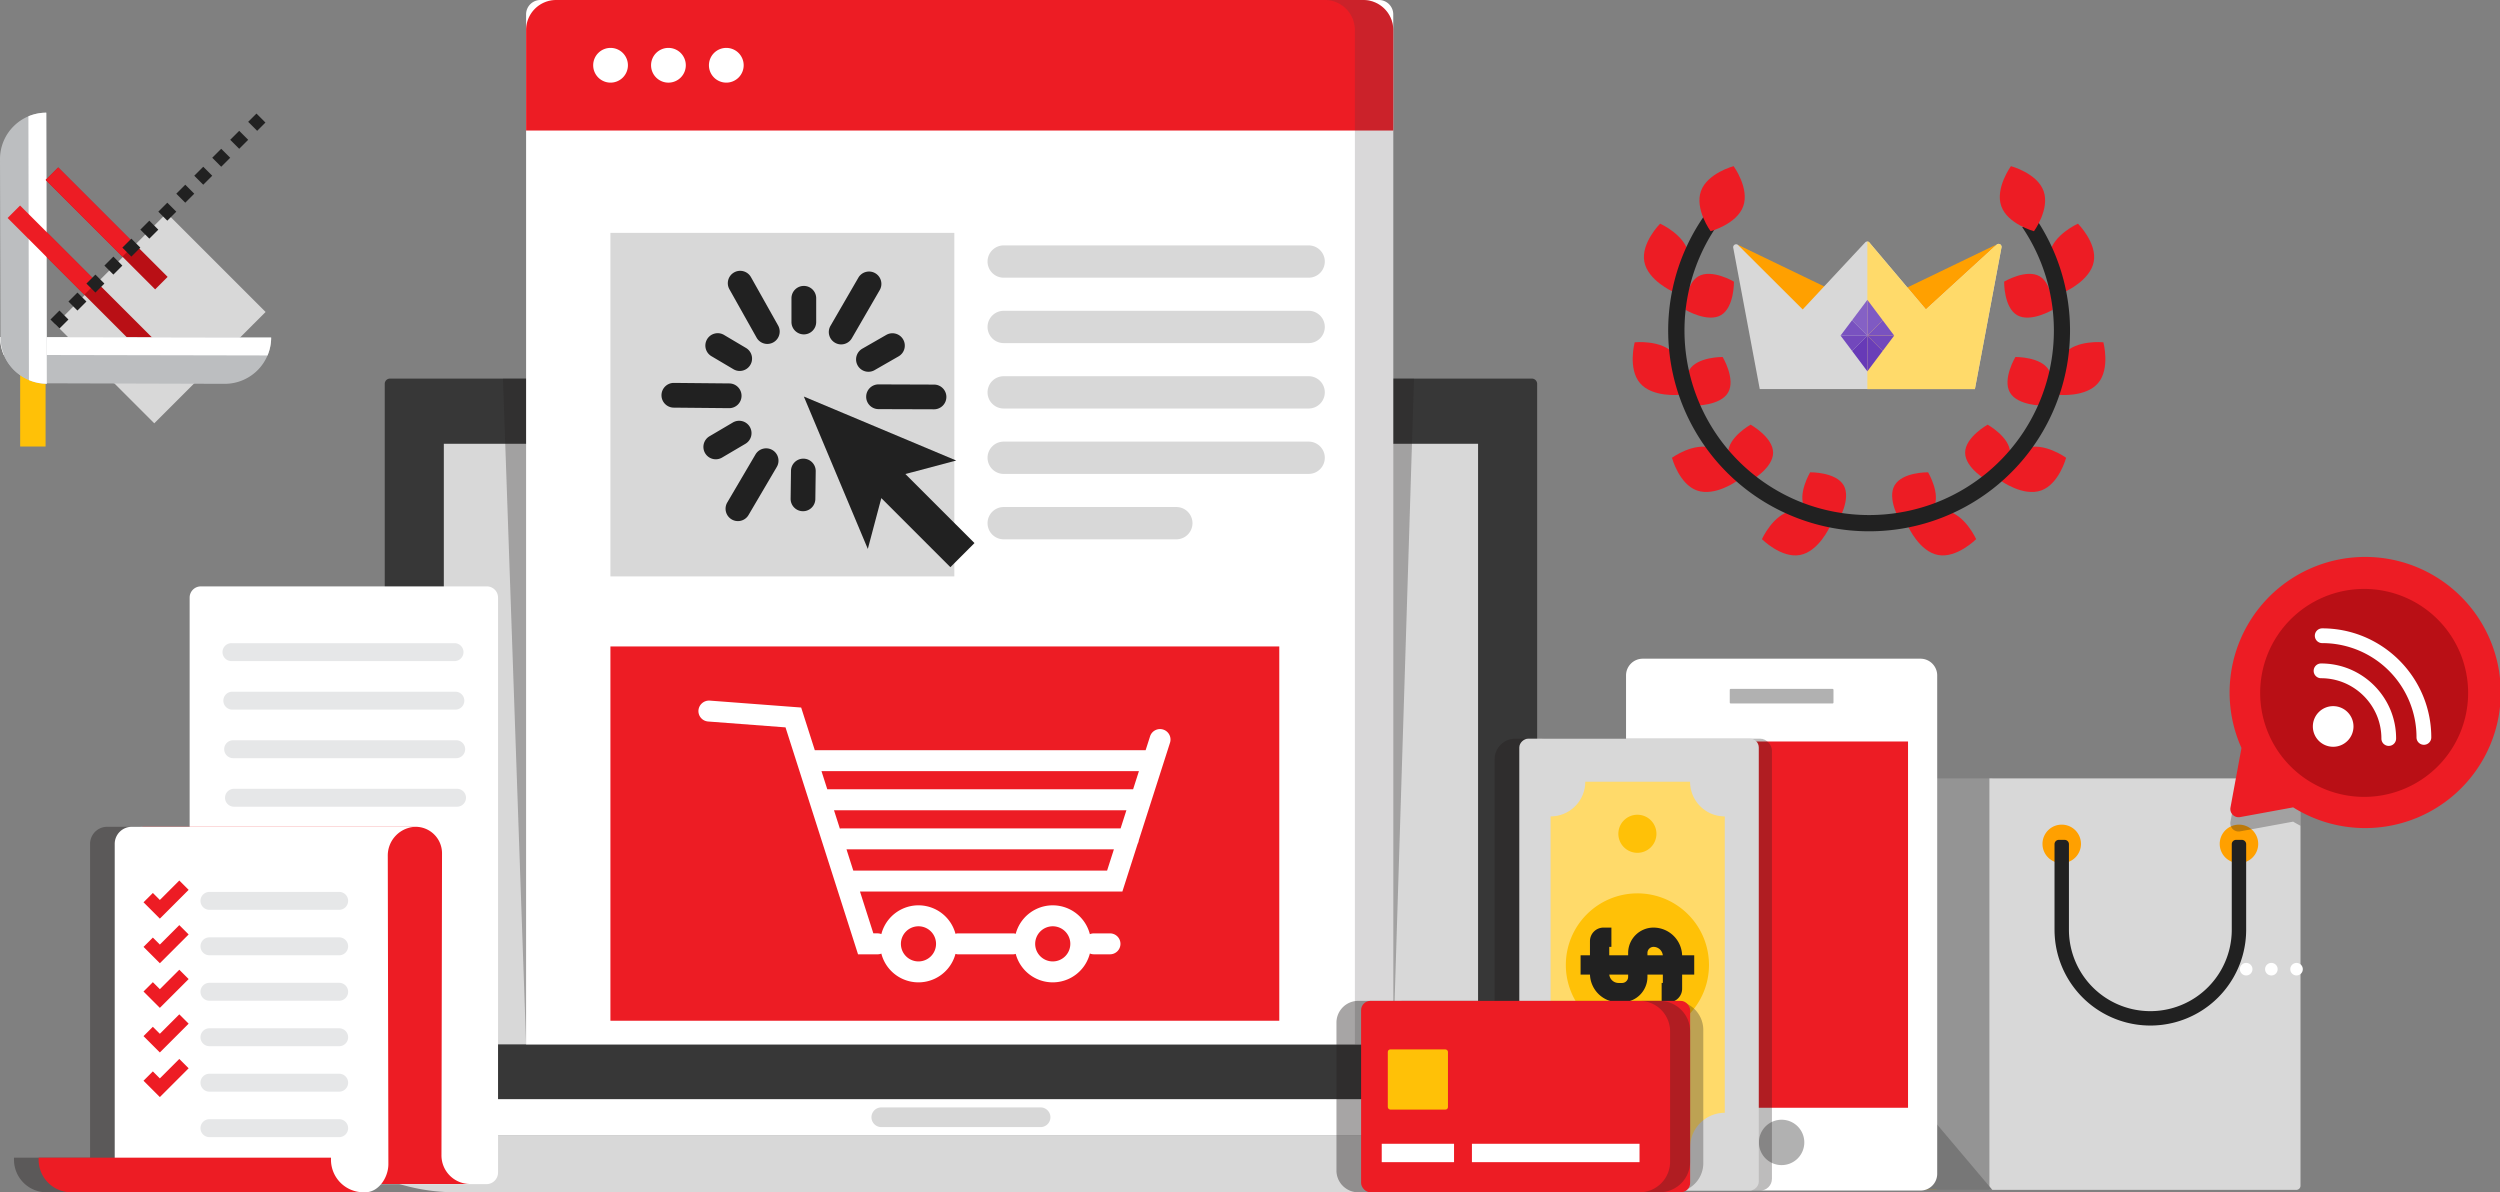
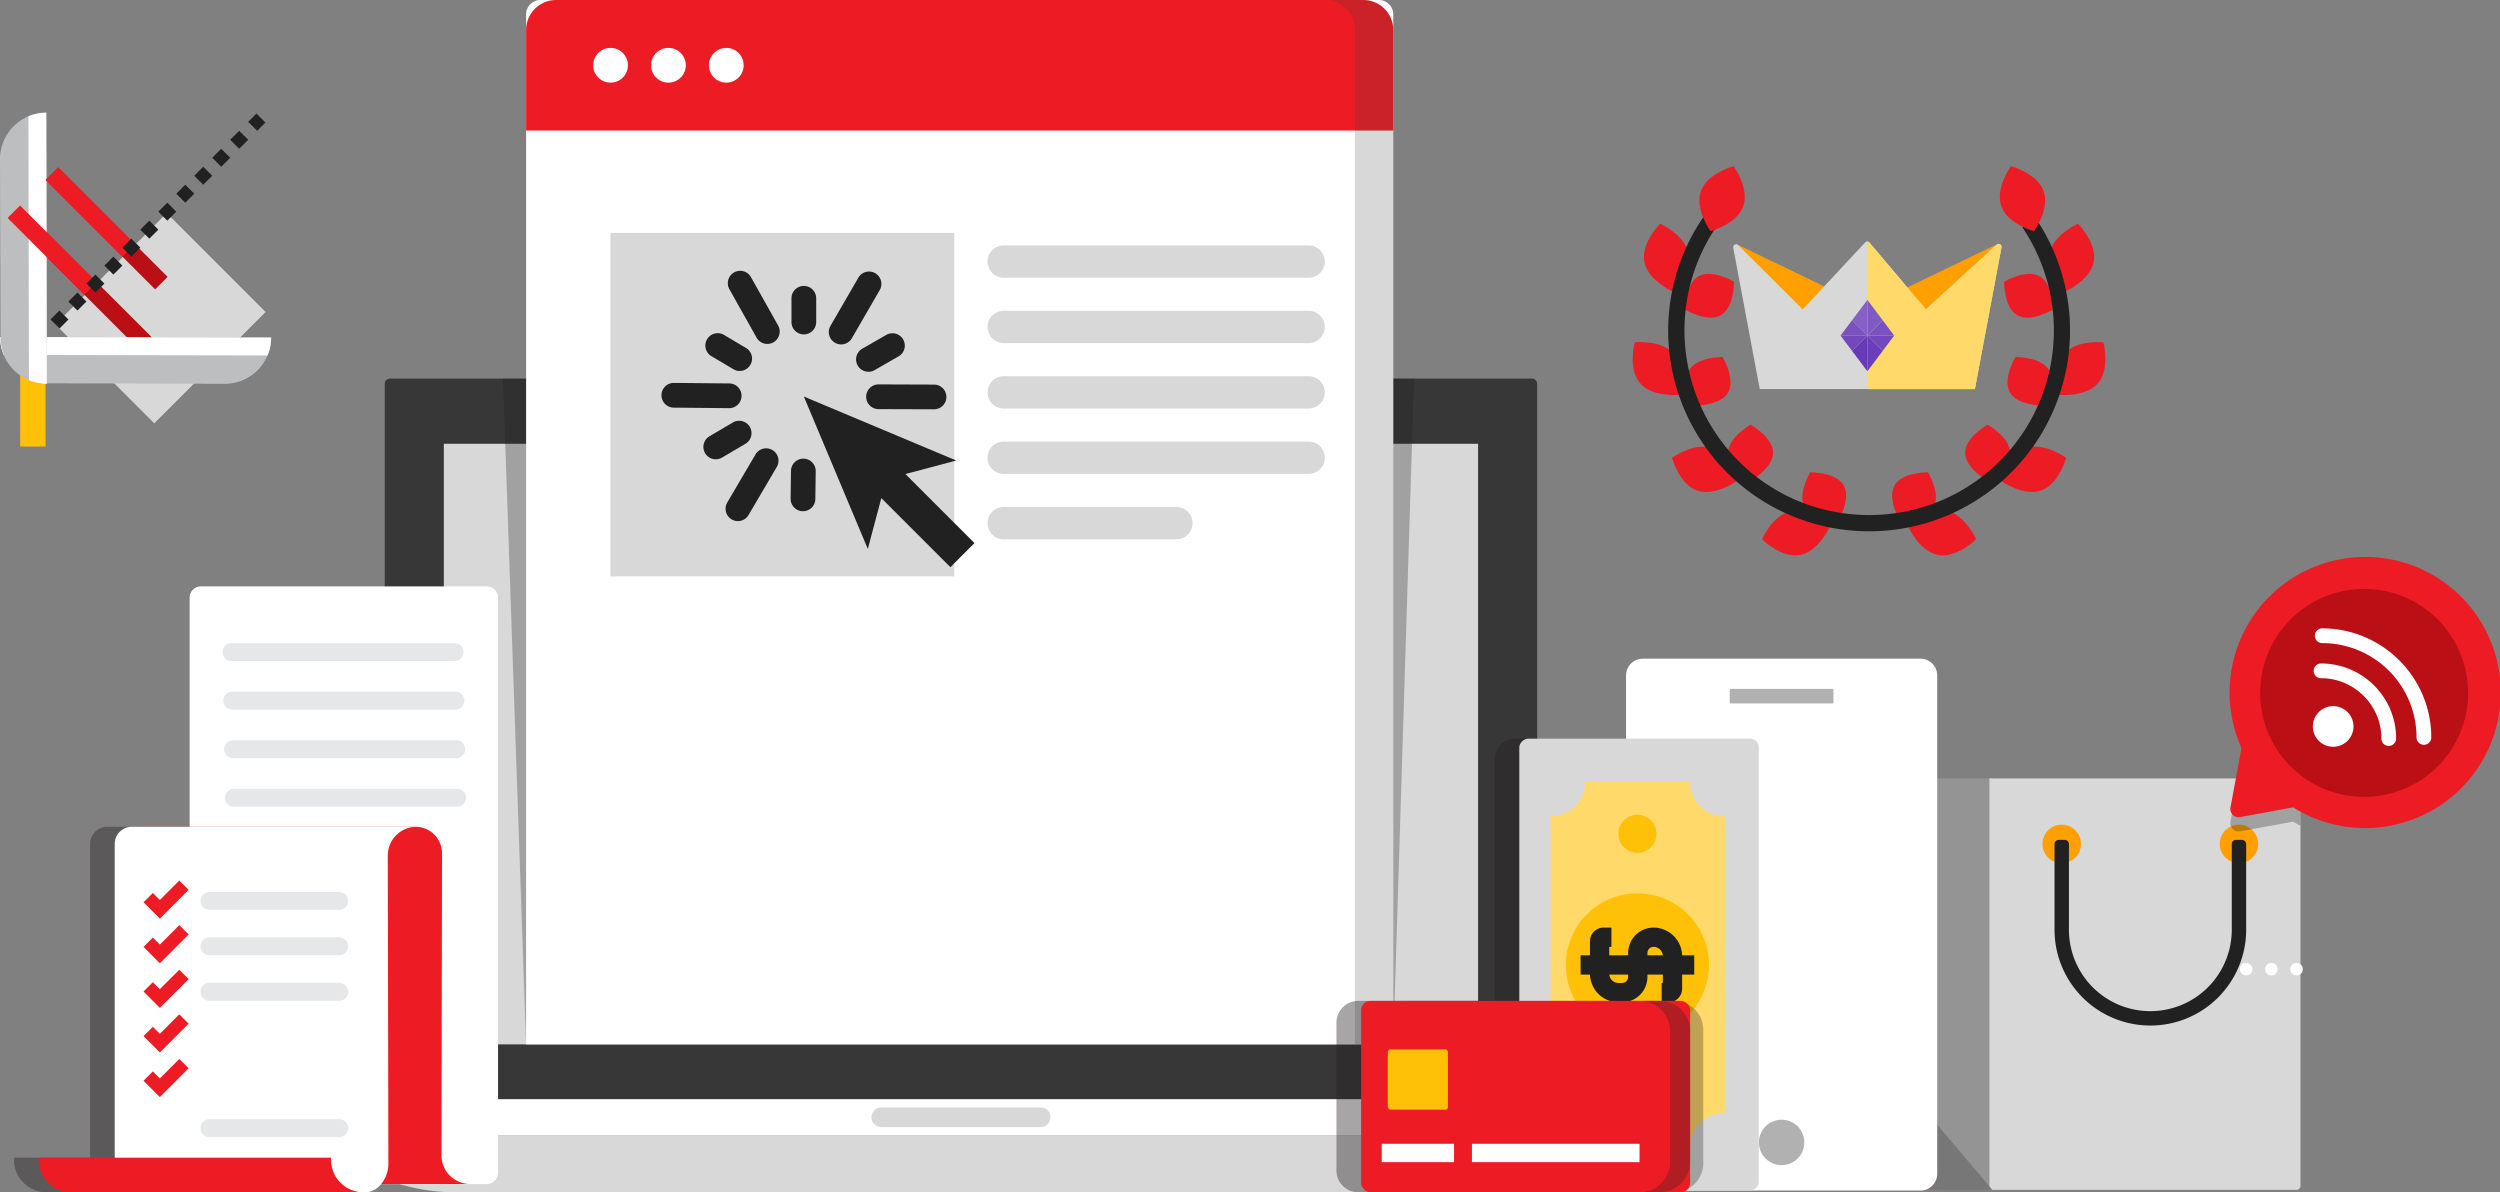
<svg xmlns="http://www.w3.org/2000/svg" width="592.843" height="282.734" viewBox="0 0 592.843 282.734">
  <rect x="0" y="0" width="592.843" height="282.734" fill="#808080" stroke="none" />
  <defs>
    <style>
            .cls-1 {
            fill: #373737;
            }

            .cls-2 {
            fill: #d8d8d8;
            }

            .cls-3 {
            fill: #fff;
            }

            .cls-4, .cls-8 {
            fill: #231f20;
            }

            .cls-4 {
            opacity: 0.3;
            }

            .cls-5 {
            fill: #ed1c24;
            }

            .cls-6 {
            fill: #414042;
            opacity: 0.2;
            }

            .cls-7 {
            fill: #212121;
            }

            .cls-8 {
            opacity: 0.4;
            }

            .cls-9 {
            fill: #e6e7e8;
            }

            .cls-10 {
            fill: #949494;
            }

            .cls-11 {
            fill: #ffc107;
            }

            .cls-12 {
            fill: #777;
            }

            .cls-13 {
            fill: #ffa000;
            }

            .cls-14 {
            fill: #b90f15;
            }

            .cls-15 {
            fill: #b1b1b1;
            }

            .cls-16 {
            fill: #ffda6a;
            }

            .cls-17 {
            fill: #7f5ac3;
            }

            .cls-18 {
            fill: #8561c5;
            }

            .cls-19 {
            fill: #673ab7;
            }

            .cls-20 {
            fill: #7952c0;
            }

            .cls-21 {
            fill: #7248bc;
            }

            .cls-22 {
            fill: #6a3eb8;
            }

            .cls-23 {
            fill: #bcbec0;
            }
        </style>
  </defs>
  <g id="Group_130" data-name="Group 130" transform="translate(-419.92 -411.734)">
    <path id="Rectangle_197" data-name="Rectangle 197" class="cls-1" d="M1.25,0H272.032a1.25,1.25,0,0,1,1.25,1.25V171.769a0,0,0,0,1,0,0H0a0,0,0,0,1,0,0V1.25A1.25,1.25,0,0,1,1.25,0Z" transform="translate(511.155 501.513)" />
    <rect id="Rectangle_198" data-name="Rectangle 198" class="cls-2" width="245.256" height="142.426" transform="translate(525.167 516.969)" />
    <path id="Path_1539" data-name="Path 1539" class="cls-2" d="M490.941,226.172H185.807a46.426,46.426,0,0,0,32.73,13.5H458.211a46.422,46.422,0,0,0,32.73-13.5Z" transform="translate(309.421 454.796)" />
    <rect id="Rectangle_220" data-name="Rectangle 220" class="cls-3" width="305.133" height="8.581" transform="translate(495.229 672.386)" />
    <path id="Path_1535" data-name="Path 1535" class="cls-2" d="M282.1,228.006h-37.77a2.344,2.344,0,0,1-2.335-2.335h0a2.342,2.342,0,0,1,2.335-2.333H282.1a2.34,2.34,0,0,1,2.335,2.333h0A2.342,2.342,0,0,1,282.1,228.006Z" transform="translate(384.581 451.005)" />
    <path id="Path_1400" data-name="Path 1400" class="cls-4" d="M415.733,307.28H210.1l-5.483-157.869H420.65Z" transform="translate(334.579 352.115)" />
    <path id="Rectangle_193" data-name="Rectangle 193" class="cls-3" d="M3.407,0H202.228a3.407,3.407,0,0,1,3.407,3.407V247.661a0,0,0,0,1,0,0H0a0,0,0,0,1,0,0V3.407A3.407,3.407,0,0,1,3.407,0Z" transform="translate(544.677 411.734)" />
    <path id="Path_1392" data-name="Path 1392" class="cls-5" d="M412.6,141.953V118.125A7.126,7.126,0,0,0,405.47,111H214.085a7.126,7.126,0,0,0-7.125,7.125v23.828Z" transform="translate(337.717 300.734)" />
    <rect id="Rectangle_199" data-name="Rectangle 199" class="cls-2" width="81.554" height="81.46" transform="translate(564.674 466.959)" />
-     <rect id="Rectangle_201" data-name="Rectangle 201" class="cls-5" width="158.611" height="88.758" transform="translate(564.674 565.032)" />
    <path id="Path_1401" data-name="Path 1401" class="cls-3" d="M222,119.976a4.118,4.118,0,1,1-4.119-4.117A4.119,4.119,0,0,1,222,119.976Z" transform="translate(346.823 307.234)" />
    <path id="Path_1402" data-name="Path 1402" class="cls-3" d="M227.875,119.976a4.119,4.119,0,1,1-4.119-4.117A4.119,4.119,0,0,1,227.875,119.976Z" transform="translate(354.675 307.234)" />
    <path id="Path_1403" data-name="Path 1403" class="cls-3" d="M233.744,119.976a4.118,4.118,0,1,1-4.117-4.117A4.117,4.117,0,0,1,233.744,119.976Z" transform="translate(362.528 307.234)" />
    <path id="Path_1419" data-name="Path 1419" class="cls-6" d="M297.087,111h-9.1a7.126,7.126,0,0,1,7.125,7.125V358.66h9.1V118.125A7.126,7.126,0,0,0,297.087,111Z" transform="translate(446.101 300.734)" />
    <path id="Path_1420" data-name="Path 1420" class="cls-2" d="M329.917,143.554H257.6a3.83,3.83,0,0,1-3.831-3.829h0a3.832,3.832,0,0,1,3.831-3.831h72.313a3.832,3.832,0,0,1,3.831,3.831h0A3.83,3.83,0,0,1,329.917,143.554Z" transform="translate(400.336 334.033)" />
    <path id="Path_1421" data-name="Path 1421" class="cls-2" d="M329.917,150.189H257.6a3.83,3.83,0,0,1-3.831-3.829h0a3.832,3.832,0,0,1,3.831-3.831h72.313a3.832,3.832,0,0,1,3.831,3.831h0A3.83,3.83,0,0,1,329.917,150.189Z" transform="translate(400.336 342.908)" />
    <path id="Path_1422" data-name="Path 1422" class="cls-2" d="M329.917,156.824H257.6a3.83,3.83,0,0,1-3.831-3.829h0a3.832,3.832,0,0,1,3.831-3.831h72.313a3.832,3.832,0,0,1,3.831,3.831h0A3.83,3.83,0,0,1,329.917,156.824Z" transform="translate(400.336 351.784)" />
    <path id="Path_1423" data-name="Path 1423" class="cls-2" d="M329.917,163.459H257.6a3.832,3.832,0,0,1-3.831-3.831h0A3.831,3.831,0,0,1,257.6,155.8h72.313a3.832,3.832,0,0,1,3.831,3.829h0A3.832,3.832,0,0,1,329.917,163.459Z" transform="translate(400.336 360.659)" />
    <path id="Path_1424" data-name="Path 1424" class="cls-2" d="M298.541,170.094H257.6a3.832,3.832,0,0,1-3.831-3.831h0a3.83,3.83,0,0,1,3.831-3.829h40.937a3.828,3.828,0,0,1,3.829,3.829h0A3.83,3.83,0,0,1,298.541,170.094Z" transform="translate(400.336 369.534)" />
    <path id="Path_1404" data-name="Path 1404" class="cls-7" d="M259.218,169.6,275.6,185.974l-5.716,5.715-16.375-16.376-3.2,12.054-15.174-36.142L271.275,166.4Z" transform="translate(375.405 354.542)" />
    <path id="Path_1405" data-name="Path 1405" class="cls-7" d="M236.813,151.528a2.932,2.932,0,0,1-2.934-2.931v-5.683a2.933,2.933,0,0,1,5.865,0V148.6A2.93,2.93,0,0,1,236.813,151.528Z" transform="translate(373.726 339.502)" />
    <path id="Path_1406" data-name="Path 1406" class="cls-7" d="M240.6,155.829a2.877,2.877,0,0,1-1.466-.4,2.928,2.928,0,0,1-1.071-4l6.609-11.417a2.929,2.929,0,0,1,5.073,2.931l-6.609,11.417A2.934,2.934,0,0,1,240.6,155.829Z" transform="translate(378.792 337.578)" />
    <path id="Path_1407" data-name="Path 1407" class="cls-7" d="M243.367,153.95a2.932,2.932,0,0,1-1.461-5.475l5.723-3.287a2.933,2.933,0,0,1,2.92,5.087l-5.723,3.284A2.913,2.913,0,0,1,243.367,153.95Z" transform="translate(382.495 345.945)" />
    <path id="Path_1408" data-name="Path 1408" class="cls-7" d="M257.564,155.9h-.012l-13.194-.044a2.933,2.933,0,0,1,.012-5.865h.012l13.194.047a2.931,2.931,0,0,1-.012,5.863Z" transform="translate(383.839 352.895)" />
    <path id="Path_1425" data-name="Path 1425" class="cls-7" d="M236.726,169.991h-.04a2.935,2.935,0,0,1-2.892-2.974l.086-6.6a2.931,2.931,0,0,1,2.931-2.892h.04a2.934,2.934,0,0,1,2.892,2.973l-.087,6.6A2.932,2.932,0,0,1,236.726,169.991Z" transform="translate(373.612 362.974)" />
    <path id="Path_1409" data-name="Path 1409" class="cls-7" d="M230.124,173.726a2.935,2.935,0,0,1-2.525-4.416l6.683-11.373a2.928,2.928,0,1,1,5.049,2.966l-6.683,11.373A2.915,2.915,0,0,1,230.124,173.726Z" transform="translate(364.781 361.582)" />
    <path id="Path_1410" data-name="Path 1410" class="cls-7" d="M227.879,162.805a2.933,2.933,0,0,1-1.489-5.458L231.9,154.1a2.933,2.933,0,1,1,2.98,5.052l-5.51,3.247A2.946,2.946,0,0,1,227.879,162.805Z" transform="translate(361.775 357.843)" />
    <path id="Path_1411" data-name="Path 1411" class="cls-7" d="M236.806,155.833h-.03l-13.194-.126a2.933,2.933,0,0,1,.03-5.865h.028l13.194.126a2.933,2.933,0,0,1-.028,5.865Z" transform="translate(356.067 352.692)" />
    <path id="Path_1412" data-name="Path 1412" class="cls-7" d="M233.293,153.758a2.874,2.874,0,0,1-1.494-.414l-5.218-3.09a2.93,2.93,0,1,1,2.99-5.04l5.215,3.093a2.931,2.931,0,0,1-1.494,5.451Z" transform="translate(362.041 345.943)" />
    <path id="Path_1413" data-name="Path 1413" class="cls-7" d="M236.805,155.829a2.918,2.918,0,0,1-2.553-1.5l-6.459-11.5a2.931,2.931,0,0,1,5.108-2.875l6.459,11.506a2.934,2.934,0,0,1-2.555,4.369Z" transform="translate(365.079 337.464)" />
    <path id="Path_1447" data-name="Path 1447" class="cls-3" d="M336.282,192.037a2.484,2.484,0,0,0-4.731-1.515l-1.061,3.313H252.04l-3.235-10.12-21.691-1.643a2.531,2.531,0,0,0-2.665,2.291,2.483,2.483,0,0,0,2.289,2.665l18.355,1.391,17.2,53.82h4.668a2.441,2.441,0,0,0,.858-.173,9.085,9.085,0,0,0,17.579.07,2.349,2.349,0,0,0,.51.1h13.248a2.353,2.353,0,0,0,.528-.105,9.084,9.084,0,0,0,17.584-.089,2.464,2.464,0,0,0,.965.194h3.757a2.483,2.483,0,1,0,0-4.965h-3.757a2.464,2.464,0,0,0-.965.194,9.084,9.084,0,0,0-17.584-.089,2.353,2.353,0,0,0-.528-.105H285.91a2.347,2.347,0,0,0-.51.1,9.085,9.085,0,0,0-17.579.07,2.441,2.441,0,0,0-.858-.173h-1.04l-3.168-9.912h62.219l3.621-11.312a2.426,2.426,0,0,0,.281-.879ZM308.464,235.59a4.166,4.166,0,1,1-4.166,4.166A4.172,4.172,0,0,1,308.464,235.59Zm-31.841,0a4.166,4.166,0,1,1-4.166,4.166A4.17,4.17,0,0,1,276.623,235.59Zm-18.641-23.162-1.391-4.355h69.342l-1.379,4.308H258.223C258.136,212.381,258.066,212.421,257.982,212.428ZM328.9,198.8l-1.377,4.3H255l-1.377-4.3Zm-67.734,23.592-1.611-5.045h63.409l-1.615,5.045Z" transform="translate(361.101 395.801)" />
    <path id="Path_1475" data-name="Path 1475" class="cls-8" d="M182.177,277.508V203.394h.631a2.185,2.185,0,0,0,2.186-2.186v-6.337h-7.885a4.056,4.056,0,0,0-4.056,4.056V273.34H155.011v.482a7.722,7.722,0,0,0,7.721,7.721h15.412A4.034,4.034,0,0,0,182.177,277.508Z" transform="translate(268.227 412.926)" />
    <path id="Rectangle_202" data-name="Rectangle 202" class="cls-3" d="M2.753,0h70.38a0,0,0,0,1,0,0V139.092a2.657,2.657,0,0,1-2.657,2.657H2.656A2.656,2.656,0,0,1,0,139.092V2.753A2.753,2.753,0,0,1,2.753,0Z" transform="translate(538.024 692.538) rotate(180)" />
    <path id="Path_1476" data-name="Path 1476" class="cls-5" d="M174.477,275.563V201.449a6.758,6.758,0,0,0-6.644-6.578h65.216a6.281,6.281,0,0,1,6.312,6.263l-.131,71.593a6.782,6.782,0,0,0,6.917,6.849H178.533A4.036,4.036,0,0,1,174.477,275.563Z" transform="translate(285.378 412.926)" />
    <path id="Path_1477" data-name="Path 1477" class="cls-3" d="M173.087,194.871H240.7a6.818,6.818,0,0,0-6.917,6.919l.143,73.048c.007,3.214-2.321,6.7-5.477,6.7H162.387a6.792,6.792,0,0,0,6.644-6.644V198.927A4.056,4.056,0,0,1,173.087,194.871Z" transform="translate(278.093 412.926)" />
    <path id="Path_1540" data-name="Path 1540" class="cls-5" d="M226.837,228.438v.482a7.722,7.722,0,0,0,7.721,7.721H165.232a7.722,7.722,0,0,1-7.721-7.721v-.482Z" transform="translate(271.571 457.828)" />
    <path id="Path_1493" data-name="Path 1493" class="cls-9" d="M206.818,205.724H176.054a2.125,2.125,0,0,1-2.125-2.125h0a2.123,2.123,0,0,1,2.125-2.123h30.764a2.121,2.121,0,0,1,2.123,2.123h0A2.123,2.123,0,0,1,206.818,205.724Z" transform="translate(293.533 421.761)" />
    <path id="Path_1432" data-name="Path 1432" class="cls-9" d="M231.186,180.492h-52.9a2.125,2.125,0,0,1-2.125-2.125h0a2.123,2.123,0,0,1,2.125-2.123h52.9a2.122,2.122,0,0,1,2.123,2.123h0A2.125,2.125,0,0,1,231.186,180.492Z" transform="translate(296.522 388.009)" />
    <path id="Path_1448" data-name="Path 1448" class="cls-9" d="M231.268,185.416H178.374a2.123,2.123,0,0,1-2.125-2.123h0a2.125,2.125,0,0,1,2.125-2.125h52.894a2.125,2.125,0,0,1,2.125,2.125h0A2.123,2.123,0,0,1,231.268,185.416Z" transform="translate(296.636 394.596)" />
    <path id="Path_1449" data-name="Path 1449" class="cls-9" d="M231.353,190.342H178.459a2.125,2.125,0,0,1-2.125-2.125h0a2.125,2.125,0,0,1,2.125-2.125h52.894a2.125,2.125,0,0,1,2.125,2.125h0A2.125,2.125,0,0,1,231.353,190.342Z" transform="translate(296.75 401.183)" />
    <path id="Path_1478" data-name="Path 1478" class="cls-9" d="M231.438,195.265H178.544a2.125,2.125,0,0,1-2.125-2.123h0a2.125,2.125,0,0,1,2.125-2.125h52.894a2.125,2.125,0,0,1,2.125,2.125h0A2.125,2.125,0,0,1,231.438,195.265Z" transform="translate(296.863 407.771)" />
    <path id="Path_1494" data-name="Path 1494" class="cls-9" d="M206.818,210.337H176.054a2.125,2.125,0,0,1-2.125-2.125h0a2.125,2.125,0,0,1,2.125-2.125h30.764a2.123,2.123,0,0,1,2.123,2.125h0A2.123,2.123,0,0,1,206.818,210.337Z" transform="translate(293.533 427.929)" />
    <path id="Path_1495" data-name="Path 1495" class="cls-9" d="M206.818,214.947H176.054a2.123,2.123,0,0,1-2.125-2.123h0a2.125,2.125,0,0,1,2.125-2.125h30.764a2.123,2.123,0,0,1,2.123,2.125h0A2.121,2.121,0,0,1,206.818,214.947Z" transform="translate(293.533 434.099)" />
-     <path id="Path_1505" data-name="Path 1505" class="cls-9" d="M206.818,219.559H176.054a2.125,2.125,0,0,1-2.125-2.123h0a2.125,2.125,0,0,1,2.125-2.125h30.764a2.123,2.123,0,0,1,2.123,2.125h0A2.123,2.123,0,0,1,206.818,219.559Z" transform="translate(293.533 440.268)" />
-     <path id="Path_1530" data-name="Path 1530" class="cls-9" d="M206.818,224.171H176.054a2.125,2.125,0,0,1-2.125-2.125h0a2.123,2.123,0,0,1,2.125-2.123h30.764a2.121,2.121,0,0,1,2.123,2.123h0A2.123,2.123,0,0,1,206.818,224.171Z" transform="translate(293.533 446.437)" />
    <path id="Path_1536" data-name="Path 1536" class="cls-9" d="M176.054,228.784h30.764a2.123,2.123,0,0,0,2.123-2.125h0a2.123,2.123,0,0,0-2.123-2.125H176.054a2.125,2.125,0,0,0-2.125,2.125h0A2.125,2.125,0,0,0,176.054,228.784Z" transform="translate(293.533 452.605)" />
    <path id="Path_1531" data-name="Path 1531" class="cls-5" d="M172.025,227.462l-3.875-3.875,2.214-2.214,1.661,1.661,4.611-4.613,2.214,2.214Z" transform="translate(285.802 444.429)" />
    <path id="Path_1506" data-name="Path 1506" class="cls-5" d="M172.025,222.937l-3.875-3.875,2.214-2.214,1.661,1.661,4.611-4.613,2.214,2.214Z" transform="translate(285.802 438.375)" />
    <path id="Path_1496" data-name="Path 1496" class="cls-5" d="M172.025,218.412l-3.875-3.875,2.214-2.214,1.661,1.661,4.611-4.613,2.214,2.214Z" transform="translate(285.802 432.322)" />
    <path id="Path_1497" data-name="Path 1497" class="cls-5" d="M172.025,213.886l-3.875-3.875,2.214-2.214,1.661,1.661,4.611-4.613,2.214,2.214Z" transform="translate(285.802 426.269)" />
    <path id="Path_1479" data-name="Path 1479" class="cls-5" d="M172.025,209.361l-3.875-3.875,2.214-2.214,1.661,1.661,4.611-4.613,2.214,2.214Z" transform="translate(285.802 420.216)" />
    <path id="Rectangle_205" data-name="Rectangle 205" class="cls-10" d="M1.482,0H26.353a0,0,0,0,1,0,0V97.576a0,0,0,0,1,0,0H0a0,0,0,0,1,0,0V1.482A1.482,1.482,0,0,1,1.482,0Z" transform="translate(866.03 596.32)" />
    <path id="Rectangle_206" data-name="Rectangle 206" class="cls-2" d="M.984,0H73.771a0,0,0,0,1,0,0V97.576a0,0,0,0,1,0,0H.967A.967.967,0,0,1,0,96.609V.984A.984.984,0,0,1,.984,0Z" transform="translate(965.455 693.896) rotate(180)" />
    <path id="Rectangle_207" data-name="Rectangle 207" class="cls-11" d="M.982,0H13.176a0,0,0,0,1,0,0V97.576a0,0,0,0,1,0,0H0a0,0,0,0,1,0,0V.982A.982.982,0,0,1,.982,0Z" transform="translate(866.03 596.32)" />
    <path id="Path_1537" data-name="Path 1537" class="cls-12" d="M370.78,240.623H344.427L357.6,225.033l13.176,15.589Z" transform="translate(521.603 453.273)" />
    <path id="Path_1480" data-name="Path 1480" class="cls-13" d="M369.913,199.216a4.564,4.564,0,1,1-4.563-4.563A4.564,4.564,0,0,1,369.913,199.216Z" transform="translate(543.483 412.634)" />
    <path id="Path_1481" data-name="Path 1481" class="cls-13" d="M387.892,199.216a4.564,4.564,0,1,1-4.565-4.563A4.564,4.564,0,0,1,387.892,199.216Z" transform="translate(567.533 412.634)" />
    <path id="Path_1482" data-name="Path 1482" class="cls-7" d="M362.006,217.507V197.221a1.024,1.024,0,0,1,1.026-1.024H364.4a1.024,1.024,0,0,1,1.024,1.024v20.286a19.307,19.307,0,0,0,38.614,0V197.221a1.024,1.024,0,0,1,1.024-1.024h1.365a1.026,1.026,0,0,1,1.026,1.024v20.286a22.722,22.722,0,0,1-45.444,0Z" transform="translate(545.117 414.7)" />
    <path id="Path_1483" data-name="Path 1483" class="cls-4" d="M396.48,201.2v-7.964a3.272,3.272,0,0,0-3.273-3.273H381.773l-1.9,10.279a1.956,1.956,0,0,0,2.277,2.282l12.586-2.307C395.3,200.568,395.893,200.879,396.48,201.2Z" transform="translate(568.975 406.359)" />
    <path id="Path_1484" data-name="Path 1484" class="cls-5" d="M379.967,226.8l2.607-14.108a32.15,32.15,0,1,1,12.256,14.082l-12.586,2.307A1.956,1.956,0,0,1,379.967,226.8Z" transform="translate(568.883 376.417)" />
    <path id="Path_1485" data-name="Path 1485" class="cls-14" d="M432.181,195.4a24.657,24.657,0,1,1-24.655-24.658A24.654,24.654,0,0,1,432.181,195.4Z" transform="translate(573.024 380.649)" />
    <path id="Path_1486" data-name="Path 1486" class="cls-3" d="M396.437,190.858a4.818,4.818,0,1,1,0-6.814A4.818,4.818,0,0,1,396.437,190.858Z" transform="translate(580.171 396.554)" />
    <path id="Path_1487" data-name="Path 1487" class="cls-3" d="M404.869,197.35a1.734,1.734,0,0,1-.512-1.237,14.274,14.274,0,0,0-1.047-5.386,14.445,14.445,0,0,0-7.88-7.878,14.185,14.185,0,0,0-5.386-1.047,1.749,1.749,0,0,1,0-3.5,17.753,17.753,0,0,1,6.7,1.3,17.942,17.942,0,0,1,9.8,9.8,17.708,17.708,0,0,1,1.3,6.7,1.747,1.747,0,0,1-2.983,1.237Z" transform="translate(580.283 390.766)" />
    <path id="Path_1488" data-name="Path 1488" class="cls-3" d="M413.034,201.839a1.752,1.752,0,0,1-.512-1.237,22.238,22.238,0,0,0-1.639-8.413A22.344,22.344,0,0,0,390.16,178.24a1.749,1.749,0,0,1,0-3.5,25.733,25.733,0,0,1,9.732,1.9,26.039,26.039,0,0,1,14.232,14.236,25.69,25.69,0,0,1,1.9,9.727,1.749,1.749,0,0,1-2.985,1.237Z" transform="translate(580.443 386.001)" />
    <path id="Path_1450" data-name="Path 1450" class="cls-8" d="M352.683,271.418H336.759V185.932h-5.2a4.882,4.882,0,0,0-4.881,4.881v57.294H294.328a5.166,5.166,0,0,0-5.164,5.166v35.06a5.164,5.164,0,0,0,5.164,5.166h25.626a46.422,46.422,0,0,0,32.73-13.5Z" transform="translate(447.679 400.969)" />
    <path id="Path_1433" data-name="Path 1433" class="cls-3" d="M388.361,303.943H322.507a3.968,3.968,0,0,1-3.967-3.967V181.786a3.968,3.968,0,0,1,3.967-3.967h65.854a3.968,3.968,0,0,1,3.967,3.967v118.19A3.968,3.968,0,0,1,388.361,303.943Z" transform="translate(486.974 390.116)" />
-     <rect id="Rectangle_208" data-name="Rectangle 208" class="cls-5" width="59.953" height="86.856" transform="translate(812.432 587.569)" />
    <rect id="Rectangle_209" data-name="Rectangle 209" class="cls-15" width="24.596" height="3.459" rx="0.195" transform="translate(830.111 575.094)" />
    <path id="Path_1538" data-name="Path 1538" class="cls-15" d="M342.781,229.967a5.38,5.38,0,1,1-5.379-5.379A5.38,5.38,0,0,1,342.781,229.967Z" transform="translate(505.007 452.677)" />
-     <rect id="Rectangle_210" data-name="Rectangle 210" class="cls-4" width="56.79" height="107.159" rx="2.786" transform="translate(783.32 586.9)" />
    <rect id="Rectangle_211" data-name="Rectangle 211" class="cls-2" width="107.159" height="56.79" rx="2.089" transform="translate(780.202 694.059) rotate(-90)" />
    <path id="Path_1451" data-name="Path 1451" class="cls-16" d="M343.961,190.3H319.11a8.221,8.221,0,0,1-8.222,8.219v69.511a8.221,8.221,0,0,1,8.222,8.219c0,.266-.054.519-.077.778h24.929a8.223,8.223,0,0,1,8.222-8.222V198.521A8.221,8.221,0,0,1,343.961,190.3Z" transform="translate(476.738 406.814)" />
    <path id="Path_1498" data-name="Path 1498" class="cls-11" d="M329.4,201.625A16.973,16.973,0,1,1,312.433,218.6,16.974,16.974,0,0,1,329.4,201.625Z" transform="translate(478.805 421.96)" />
    <path id="Path_1532" data-name="Path 1532" class="cls-11" d="M322.277,220.259a4.515,4.515,0,1,1-4.516,4.516A4.514,4.514,0,0,1,322.277,220.259Z" transform="translate(485.932 446.886)" />
    <path id="Path_1489" data-name="Path 1489" class="cls-11" d="M322.277,193.649a4.515,4.515,0,1,1-4.516,4.514A4.514,4.514,0,0,1,322.277,193.649Z" transform="translate(485.932 411.291)" />
    <path id="Path_1499" data-name="Path 1499" class="cls-7" d="M336.74,211.887v7.7a3.218,3.218,0,0,1-3.214,3.214H331.88v-4.575h.285v-6.344a2.216,2.216,0,0,0-2.211-2.214,1.443,1.443,0,0,0-1.442,1.44v5.678a6.021,6.021,0,0,1-6.017,6.015h-.825a6.8,6.8,0,0,1-6.789-6.786v-7.707a3.218,3.218,0,0,1,3.214-3.214h1.87v4.575h-.51v6.347a2.216,2.216,0,0,0,2.214,2.211h.825a1.443,1.443,0,0,0,1.442-1.44v-5.678a6.021,6.021,0,0,1,6.017-6.015A6.8,6.8,0,0,1,336.74,211.887Z" transform="translate(482.078 426.606)" />
    <rect id="Rectangle_215" data-name="Rectangle 215" class="cls-7" width="26.948" height="4.576" transform="translate(794.735 638.27)" />
    <path id="Path_1507" data-name="Path 1507" class="cls-4" d="M364.136,212.529H299.887A6.89,6.89,0,0,0,293,219.42v31.61a6.89,6.89,0,0,0,6.889,6.891h64.248a6.891,6.891,0,0,0,6.889-6.891V219.42A6.891,6.891,0,0,0,364.136,212.529Z" transform="translate(452.808 436.546)" />
    <rect id="Rectangle_217" data-name="Rectangle 217" class="cls-5" width="78.028" height="45.391" rx="2.209" transform="translate(742.686 649.076)" />
    <path id="Path_1508" data-name="Path 1508" class="cls-4" d="M324.661,212.529h-4.753a7.25,7.25,0,0,1,7.249,7.249v30.895a7.248,7.248,0,0,1-7.249,7.249h4.753a7.248,7.248,0,0,0,7.249-7.249V219.778A7.25,7.25,0,0,0,324.661,212.529Z" transform="translate(488.804 436.546)" />
    <rect id="Rectangle_219" data-name="Rectangle 219" class="cls-11" width="14.266" height="14.266" rx="0.584" transform="translate(749.02 660.59)" />
    <rect id="Rectangle_221" data-name="Rectangle 221" class="cls-3" width="17.145" height="4.357" transform="translate(747.581 682.967)" />
    <rect id="Rectangle_222" data-name="Rectangle 222" class="cls-3" width="39.744" height="4.357" transform="translate(768.969 682.967)" />
    <path id="Path_1452" data-name="Path 1452" class="cls-5" d="M354.057,158.91s3.118,5.246,1.276,8.425-7.941,3.09-7.941,3.09-3.118-5.246-1.276-8.427S354.057,158.91,354.057,158.91Z" transform="translate(523.083 364.822)" />
    <path id="Path_1453" data-name="Path 1453" class="cls-5" d="M363.27,169.592s-2.644-5.9-7.09-6.716-9.012,3.759-9.012,3.759,2.642,5.9,7.088,6.718S363.27,169.592,363.27,169.592Z" transform="translate(525.269 369.997)" />
    <path id="Path_1454" data-name="Path 1454" class="cls-5" d="M358.275,154.078s5.323,2.985,5.316,6.66-5.337,6.644-5.337,6.644-5.32-2.988-5.316-6.66S358.275,154.078,358.275,154.078Z" transform="translate(532.987 358.358)" />
    <path id="Path_1455" data-name="Path 1455" class="cls-5" d="M372.008,158.943s-5.236-3.792-9.5-2.277-5.926,7.761-5.926,7.761,5.236,3.789,9.5,2.277S372.008,158.943,372.008,158.943Z" transform="translate(537.865 361.343)" />
    <path id="Path_1456" data-name="Path 1456" class="cls-5" d="M359.114,147.212s6.1-.072,7.932,3.111-1.3,8.423-1.3,8.423-6.1.072-7.934-3.114S359.114,147.212,359.114,147.212Z" transform="translate(538.736 349.174)" />
    <path id="Path_1457" data-name="Path 1457" class="cls-5" d="M373.311,145.753s-6.431-.666-9.362,2.772-1.258,9.685-1.258,9.685,6.431.666,9.362-2.772S373.311,145.753,373.311,145.753Z" transform="translate(545.396 347.152)" />
    <path id="Path_1458" data-name="Path 1458" class="cls-5" d="M356.894,140.63s5.25-3.111,8.427-1.267,3.079,7.948,3.079,7.948-5.248,3.111-8.427,1.267S356.894,140.63,356.894,140.63Z" transform="translate(538.279 337.893)" />
    <path id="Path_1459" data-name="Path 1459" class="cls-5" d="M368.287,133.688s-5.9,2.637-6.725,7.083,3.75,9.016,3.75,9.016,5.9-2.635,6.725-7.081S368.287,133.688,368.287,133.688Z" transform="translate(544.391 331.083)" />
    <path id="Path_1460" data-name="Path 1460" class="cls-5" d="M338.28,158.91s-3.118,5.246-1.276,8.425,7.941,3.09,7.941,3.09,3.118-5.246,1.279-8.427S338.28,158.91,338.28,158.91Z" transform="translate(510.895 364.822)" />
    <path id="Path_1434" data-name="Path 1434" class="cls-5" d="M332.325,169.592s2.641-5.9,7.088-6.716,9.014,3.759,9.014,3.759-2.644,5.9-7.09,6.718S332.325,169.592,332.325,169.592Z" transform="translate(505.414 369.997)" />
    <path id="Path_1435" data-name="Path 1435" class="cls-5" d="M334.218,154.078s-5.32,2.985-5.316,6.66,5.337,6.644,5.337,6.644,5.323-2.988,5.316-6.66S334.218,154.078,334.218,154.078Z" transform="translate(500.835 358.358)" />
    <path id="Path_1436" data-name="Path 1436" class="cls-5" d="M323.2,158.943s5.239-3.792,9.5-2.277,5.928,7.761,5.928,7.761-5.239,3.789-9.5,2.277S323.2,158.943,323.2,158.943Z" transform="translate(493.205 361.343)" />
    <path id="Path_1437" data-name="Path 1437" class="cls-5" d="M333.21,147.212s-6.1-.072-7.934,3.111,1.3,8.423,1.3,8.423,6.1.072,7.932-3.114S333.21,147.212,333.21,147.212Z" transform="translate(495.218 349.174)" />
    <path id="Path_1438" data-name="Path 1438" class="cls-5" d="M319.692,145.753s6.431-.666,9.365,2.772,1.258,9.685,1.258,9.685-6.431.666-9.365-2.772S319.692,145.753,319.692,145.753Z" transform="translate(487.877 347.152)" />
    <path id="Path_1439" data-name="Path 1439" class="cls-5" d="M336.073,140.63s-5.25-3.111-8.43-1.267-3.079,7.948-3.079,7.948,5.25,3.111,8.427,1.267S336.073,140.63,336.073,140.63Z" transform="translate(495.032 337.893)" />
    <path id="Path_1440" data-name="Path 1440" class="cls-5" d="M324.2,133.688s5.9,2.637,6.726,7.083-3.75,9.016-3.75,9.016-5.9-2.635-6.725-7.081S324.2,133.688,324.2,133.688Z" transform="translate(489.398 331.083)" />
    <path id="Path_1441" data-name="Path 1441" class="cls-7" d="M370.451,207.91A47.6,47.6,0,0,1,331.6,132.738l3.123,2.216a43.825,43.825,0,0,0,18.683,65.681,44.137,44.137,0,0,0,34.09,0A43.771,43.771,0,0,0,406.765,135.8l3.177-2.146a47.869,47.869,0,0,1,4.39,8.093,47.614,47.614,0,0,1-43.88,66.163Z" transform="translate(492.708 329.813)" />
    <path id="Path_1461" data-name="Path 1461" class="cls-5" d="M359.1,127.854s-3.8,5.232-2.289,9.493,7.754,5.938,7.754,5.938,3.8-5.234,2.289-9.5S359.1,127.854,359.1,127.854Z" transform="translate(537.689 323.279)" />
    <path id="Path_1442" data-name="Path 1442" class="cls-5" d="M334.093,127.854s3.8,5.232,2.289,9.493-7.754,5.938-7.754,5.938-3.8-5.234-2.289-9.5S334.093,127.854,334.093,127.854Z" transform="translate(496.932 323.279)" />
    <path id="Path_1443" data-name="Path 1443" class="cls-13" d="M329.876,135.829l23.56,11.362-6.329,14.766Z" transform="translate(502.138 333.947)" />
    <path id="Path_1462" data-name="Path 1462" class="cls-13" d="M369.541,135.829l-23.56,11.362,6.329,14.766Z" transform="translate(523.68 333.947)" />
    <path id="Path_1444" data-name="Path 1444" class="cls-2" d="M386.728,170.5H335.711l-6.284-33.487a.7.7,0,0,1,1.073-.739l15.391,15.335,14.893-15.978a.705.705,0,0,1,.851.021l13.474,15.957,16.869-15.436a.7.7,0,0,1,1.052.753Z" transform="translate(501.514 333.503)" />
    <path id="Path_1463" data-name="Path 1463" class="cls-16" d="M373.771,136.17,356.9,151.606l-13.474-15.957a.7.7,0,0,0-.407-.15v35h25.5l6.3-33.574A.7.7,0,0,0,373.771,136.17Z" transform="translate(519.722 333.506)" />
    <path id="Path_1464" data-name="Path 1464" class="cls-17" d="M343.021,149.891l3.632-3.633-3.633-4.841v8.474Z" transform="translate(519.721 341.423)" />
    <path id="Path_1465" data-name="Path 1465" class="cls-18" d="M345.1,149.891v-8.474l-3.633,4.841,3.633,3.633Z" transform="translate(517.643 341.423)" />
    <path id="Path_1466" data-name="Path 1466" class="cls-19" d="M343.021,145.042Z" transform="translate(519.721 346.272)" />
    <path id="Path_1467" data-name="Path 1467" class="cls-20" d="M349.379,147.121l-2.726-3.633-3.632,3.633Z" transform="translate(519.722 344.193)" />
    <path id="Path_1468" data-name="Path 1468" class="cls-19" d="M343.021,145.042h0Z" transform="translate(519.721 346.272)" />
    <path id="Path_1469" data-name="Path 1469" class="cls-20" d="M343.026,143.488l-2.725,3.633h6.358Z" transform="translate(516.083 344.193)" />
    <path id="Path_1470" data-name="Path 1470" class="cls-21" d="M343.021,145.042h0l3.633,3.632,2.726-3.632Z" transform="translate(519.721 346.272)" />
    <path id="Path_1471" data-name="Path 1471" class="cls-22" d="M343.021,153.516l3.633-4.841-3.633-3.632Z" transform="translate(519.721 346.272)" />
    <path id="Path_1472" data-name="Path 1472" class="cls-21" d="M346.659,145.042H340.3l2.725,3.632,3.633-3.632Z" transform="translate(516.083 346.272)" />
    <path id="Path_1473" data-name="Path 1473" class="cls-19" d="M341.467,148.675l3.633,4.841v-8.474Z" transform="translate(517.643 346.272)" />
    <rect id="Rectangle_194" data-name="Rectangle 194" class="cls-2" width="33.155" height="37.337" transform="translate(456.499 512.113) rotate(-135)" />
    <rect id="Rectangle_187" data-name="Rectangle 187" class="cls-14" width="4.185" height="51.718" transform="translate(421.723 463.43) rotate(-44.998)" />
    <rect id="Rectangle_200" data-name="Rectangle 200" class="cls-11" width="6.026" height="21.615" transform="translate(424.703 496.006)" />
    <path id="Path_1393" data-name="Path 1393" class="cls-23" d="M217.88,145.315h0a11.005,11.005,0,0,1-10.973,10.971l-42.333-.124A11.006,11.006,0,0,1,153.6,145.189h0Z" transform="translate(266.341 346.468)" />
    <path id="Path_1394" data-name="Path 1394" class="cls-3" d="M154.461,149.43a10.881,10.881,0,0,1-.86-4.241l64.279.126a10.88,10.88,0,0,1-.86,4.241Z" transform="translate(266.341 346.468)" />
    <path id="Path_1379" data-name="Path 1379" class="cls-23" d="M164.565,122.431h0A11.006,11.006,0,0,0,153.592,133.4l.126,42.333a11,11,0,0,0,10.973,10.971h0Z" transform="translate(266.328 316.025)" />
    <path id="Path_1380" data-name="Path 1380" class="cls-3" d="M156.6,185.85a10.861,10.861,0,0,0,4.241.858l-.126-64.277a10.88,10.88,0,0,0-4.241.86Z" transform="translate(270.181 316.025)" />
    <rect id="Rectangle_189" data-name="Rectangle 189" class="cls-5" width="4.185" height="25.722" transform="translate(421.723 463.43) rotate(-44.998)" />
    <rect id="Rectangle_190" data-name="Rectangle 190" class="cls-14" width="4.185" height="36.707" transform="translate(430.755 454.398) rotate(-45)" />
    <rect id="Rectangle_191" data-name="Rectangle 191" class="cls-5" width="4.185" height="25.722" transform="translate(430.755 454.398) rotate(-44.998)" />
    <path id="Path_1381" data-name="Path 1381" class="cls-7" d="M209.684,124.652l-1.959,1.961-2.132-2.132,1.961-1.961Zm-4.091,4.091-2.13,2.132-2.132-2.132,2.132-2.13ZM201.331,133l-2.132,2.132L197.069,133l2.13-2.13Zm-4.262,4.262-2.132,2.132-2.13-2.132,2.13-2.13Zm-4.262,4.262-2.132,2.132-2.13-2.132,2.13-2.13Zm-4.262,4.264-2.132,2.13-2.13-2.13,2.13-2.132Zm-4.262,4.262-2.132,2.13-2.132-2.13,2.132-2.132Zm-4.264,4.262-2.13,2.13-2.132-2.13,2.132-2.132Zm-4.262,4.262-2.13,2.13-2.132-2.13,2.132-2.132Zm-4.262,4.262-2.13,2.132-2.132-2.132,2.132-2.132Zm-4.262,4.262-2.13,2.132-2.132-2.132,2.132-2.13Zm-4.262,4.262-2.132,2.132-2.13-2.132,2.13-2.13Z" transform="translate(273.179 316.144)" />
    <path id="Path_1503" data-name="Path 1503" class="cls-3" d="M383.79,210.168a1.489,1.489,0,1,1-1.489-1.489A1.489,1.489,0,0,1,383.79,210.168Z" transform="translate(570.273 431.396)" />
    <path id="Path_1504" data-name="Path 1504" class="cls-3" d="M386.344,210.168a1.489,1.489,0,1,1-1.489-1.489A1.489,1.489,0,0,1,386.344,210.168Z" transform="translate(573.69 431.396)" />
    <circle id="Ellipse_33" data-name="Ellipse 33" class="cls-3" cx="1.489" cy="1.489" r="1.489" transform="translate(963.027 640.076)" />
  </g>
</svg>